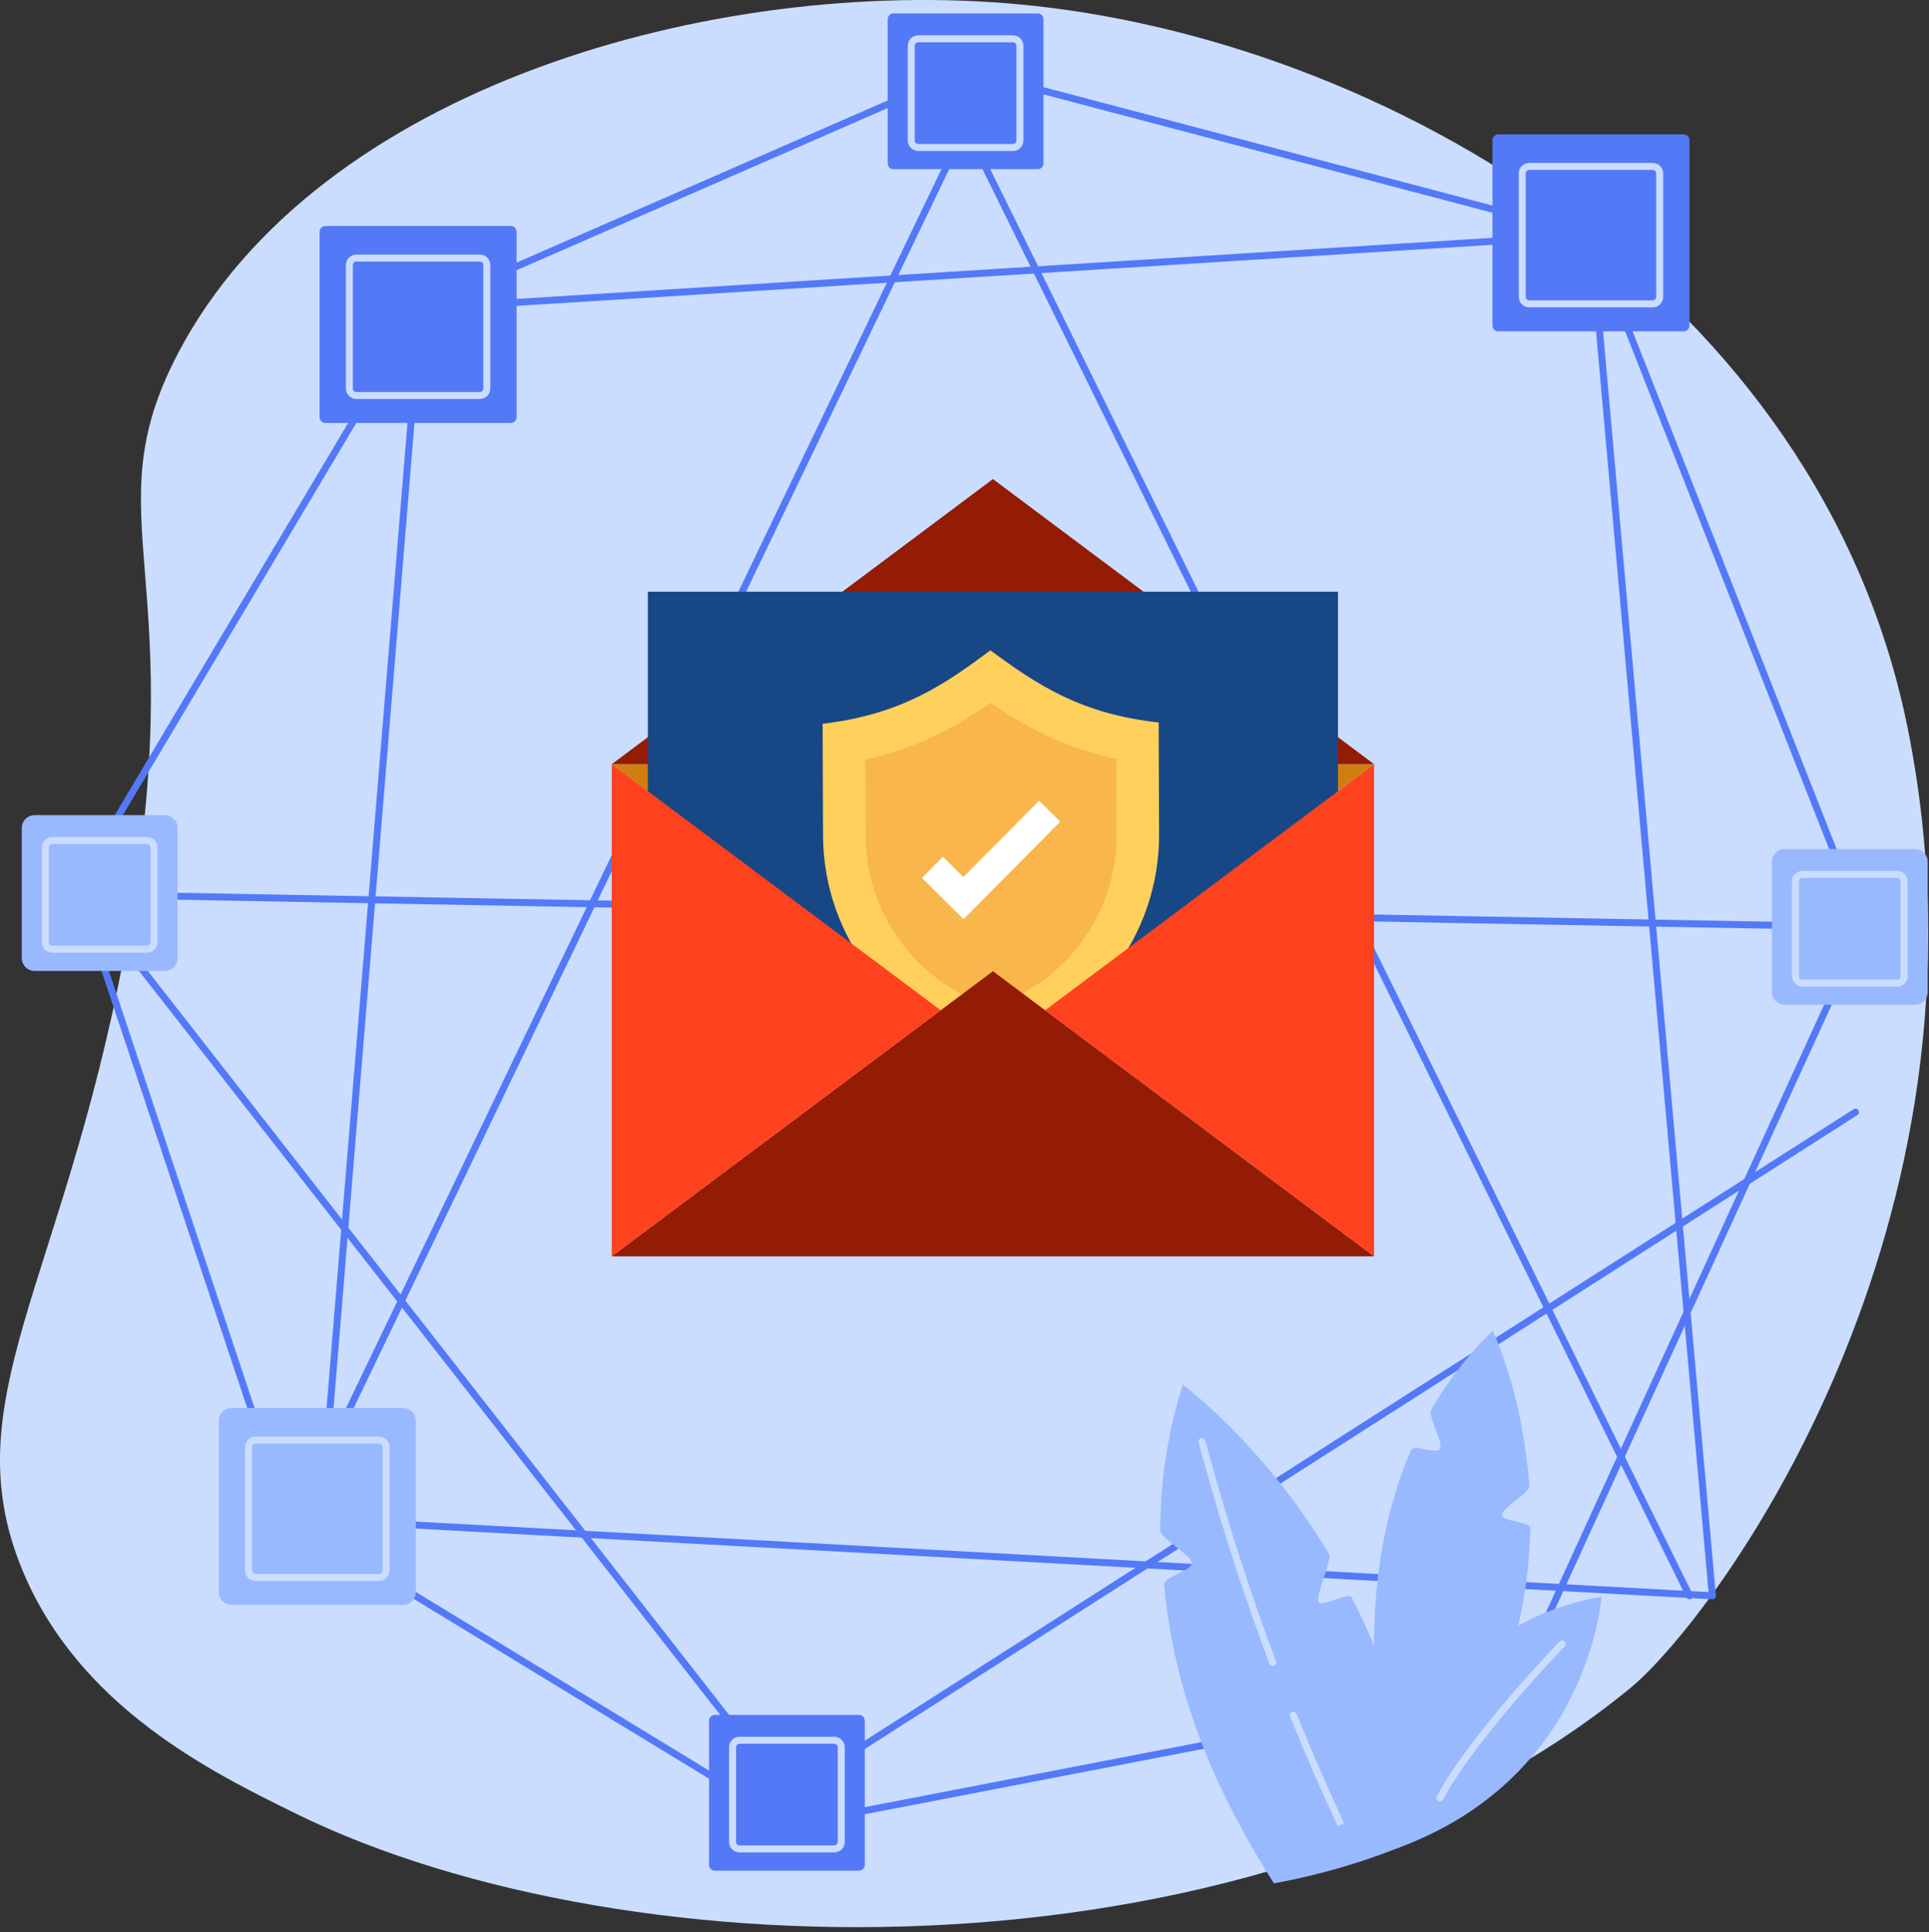
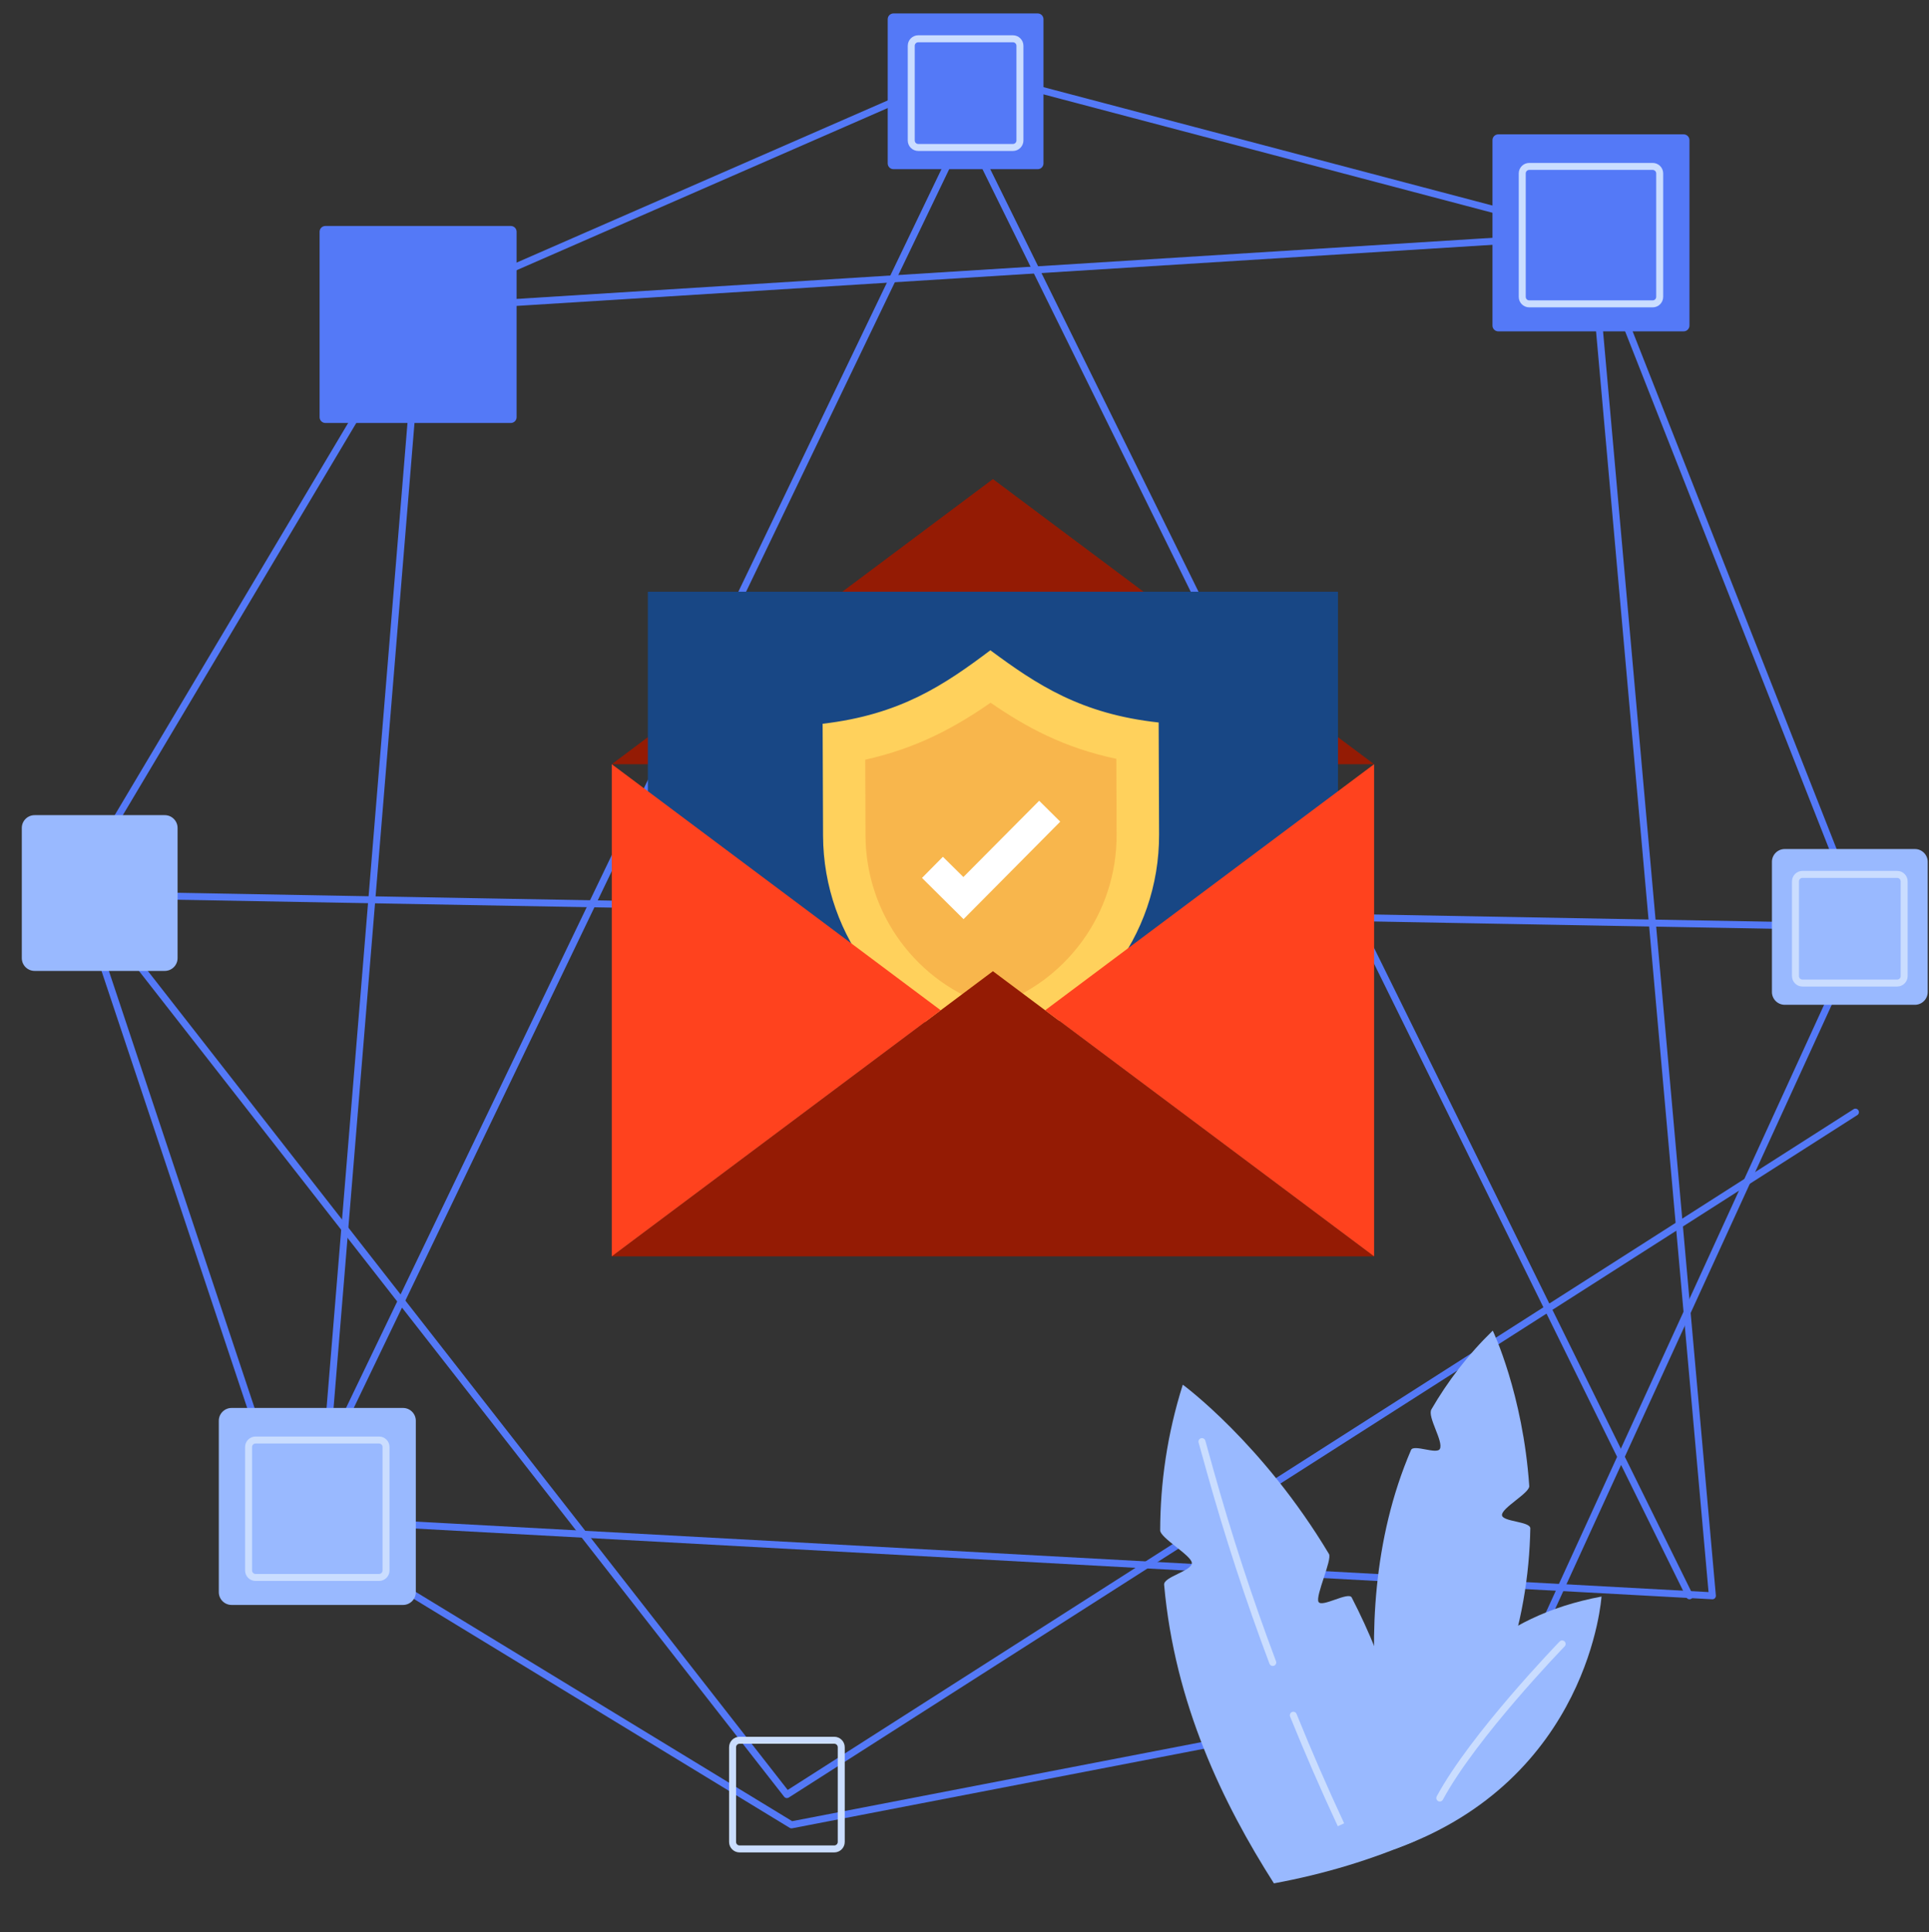
<svg xmlns="http://www.w3.org/2000/svg" width="1832" height="1835" viewBox="0 0 1832 1835" fill="none">
  <rect x="0" y="0" width="1832" height="1835" fill="#333333" stroke="none" />
-   <path d="M21.184 1491.01C75.09 1621.39 200.861 1683.15 281.248 1722.62C598.103 1878.21 1201.49 1886.85 1547.63 1603.85C1628.63 1537.62 1905.6 1164.2 1812.21 693.816C1729.64 277.986 1315.83 36.44 967.485 4.082C678.89 -22.724 302.115 81.895 169.134 335.413C85.512 494.832 186.182 545.572 117.986 906.897C58.959 1219.64 -44.751 1331.53 21.184 1491.01Z" fill="#CADDFF" />
  <path d="M1626.27 1518.93C1626.21 1518.93 1626.15 1518.93 1626.09 1518.92L304.546 1446.85C303.652 1446.8 302.816 1446.4 302.227 1445.72C301.639 1445.05 301.348 1444.16 301.422 1443.27L395.948 292.673C396.084 291.031 397.404 289.737 399.047 289.634L1510.76 220.016C1512.6 219.904 1514.11 221.242 1514.27 223.032L1629.58 1515.32C1629.66 1516.28 1629.33 1517.22 1628.66 1517.92C1628.03 1518.56 1627.17 1518.93 1626.27 1518.93ZM308.312 1440.41L1622.63 1512.09L1507.95 226.84L402.324 296.077L308.312 1440.41Z" fill="#5479F7" />
  <path d="M751.695 1736.48C751.09 1736.48 750.492 1736.32 749.969 1736L271.345 1444.48C270.676 1444.07 270.172 1443.44 269.924 1442.69L69.773 842.236C69.468 841.321 69.576 840.319 70.069 839.49L396.402 291.249C396.756 290.653 397.29 290.184 397.925 289.906L915.709 63.648C916.391 63.349 917.158 63.289 917.884 63.48L1511.81 220.12C1512.83 220.39 1513.66 221.129 1514.05 222.111L1772.94 879.131C1773.27 879.971 1773.25 880.908 1772.87 881.728L1443.33 1601.55C1442.88 1602.53 1441.99 1603.23 1440.94 1603.43L752.325 1736.43C752.116 1736.46 751.905 1736.48 751.695 1736.48ZM275.833 1439.44L752.325 1729.67L1438.01 1597.24L1766.25 880.25L1508.49 226.106L917.306 70.189L401.556 295.558L76.548 841.579L275.833 1439.44Z" fill="#5479F7" />
  <path d="M747.343 1707.75C746.352 1707.75 745.378 1707.3 744.728 1706.47L70.307 843.23C69.178 841.786 69.434 839.702 70.877 838.574C72.322 837.445 74.404 837.701 75.533 839.145L748.097 1700.01L1760.36 1053.48C1761.9 1052.49 1763.95 1052.94 1764.94 1054.49C1765.93 1056.03 1765.47 1058.08 1763.93 1059.07L749.127 1707.23C748.577 1707.58 747.957 1707.75 747.343 1707.75Z" fill="#5479F7" />
  <path d="M1604.52 1518.93C1603.29 1518.93 1602.12 1518.25 1601.54 1517.08L917.072 128.2L293.464 1425.67C292.671 1427.33 290.685 1428.02 289.039 1427.23C287.387 1426.43 286.692 1424.45 287.486 1422.8L914.045 119.184C914.593 118.04 915.749 117.31 917.017 117.304C917.023 117.304 917.03 117.304 917.034 117.304C918.297 117.304 919.451 118.021 920.01 119.155L1607.49 1514.15C1608.3 1515.79 1607.62 1517.78 1605.98 1518.59C1605.51 1518.82 1605.01 1518.93 1604.52 1518.93Z" fill="#5479F7" />
  <path d="M1769.86 883.664C1769.84 883.664 1769.82 883.664 1769.8 883.663L94.613 853.205C92.782 853.172 91.324 851.66 91.356 849.828C91.388 847.996 93.012 846.516 94.734 846.572L1769.92 877.03C1771.75 877.063 1773.21 878.575 1773.17 880.407C1773.14 882.218 1771.66 883.664 1769.86 883.664Z" fill="#5479F7" />
  <path d="M485.127 401.724H309.029C305.991 401.724 303.529 399.262 303.529 396.224V220.125C303.529 217.087 305.991 214.625 309.029 214.625H485.127C488.165 214.625 490.627 217.087 490.627 220.125V396.224C490.627 399.262 488.165 401.724 485.127 401.724Z" fill="#5479F7" />
-   <path d="M455.707 378.935H338.443C332.956 378.935 328.492 374.471 328.492 368.983V251.719C328.492 246.232 332.956 241.767 338.443 241.767H455.708C461.196 241.767 465.66 246.232 465.66 251.719V368.983C465.659 374.47 461.195 378.935 455.707 378.935ZM338.443 248.401C336.614 248.401 335.126 249.89 335.126 251.719V368.983C335.126 370.813 336.614 372.301 338.443 372.301H455.708C457.537 372.301 459.025 370.813 459.025 368.983V251.719C459.025 249.89 457.537 248.401 455.708 248.401H338.443Z" fill="#CADDFF" />
  <path d="M1599.01 314.702H1422.92C1419.88 314.702 1417.42 312.24 1417.42 309.202V133.104C1417.42 130.066 1419.88 127.604 1422.92 127.604H1599.01C1602.05 127.604 1604.51 130.066 1604.51 133.104V309.202C1604.51 312.24 1602.05 314.702 1599.01 314.702Z" fill="#5479F7" />
  <path d="M1569.59 291.912H1452.33C1446.84 291.912 1442.38 287.447 1442.38 281.96V164.697C1442.38 159.209 1446.84 154.745 1452.33 154.745H1569.59C1575.08 154.745 1579.55 159.21 1579.55 164.697V281.96C1579.55 287.448 1575.08 291.912 1569.59 291.912ZM1452.33 161.379C1450.5 161.379 1449.01 162.867 1449.01 164.697V281.96C1449.01 283.79 1450.5 285.278 1452.33 285.278H1569.59C1571.42 285.278 1572.91 283.79 1572.91 281.96V164.697C1572.91 162.868 1571.42 161.379 1569.59 161.379H1452.33Z" fill="#CADDFF" />
  <path d="M382.74 1524.31H219.967C213.25 1524.31 207.804 1518.87 207.804 1512.15V1349.38C207.804 1342.66 213.25 1337.22 219.967 1337.22H382.74C389.457 1337.22 394.903 1342.66 394.903 1349.38V1512.15C394.903 1518.87 389.457 1524.31 382.74 1524.31Z" fill="#99B9FF" />
  <path d="M359.983 1501.52H242.72C237.232 1501.52 232.766 1497.06 232.766 1491.57V1374.31C232.766 1368.82 237.232 1364.36 242.72 1364.36H359.983C365.471 1364.36 369.934 1368.82 369.934 1374.31V1491.57C369.934 1497.06 365.47 1501.52 359.983 1501.52ZM242.72 1370.99C240.889 1370.99 239.401 1372.48 239.401 1374.31V1491.57C239.401 1493.4 240.889 1494.89 242.72 1494.89H359.983C361.812 1494.89 363.3 1493.4 363.3 1491.57V1374.31C363.3 1372.48 361.812 1370.99 359.983 1370.99H242.72Z" fill="#CADDFF" />
-   <path d="M815.813 1776.68H678.875C675.837 1776.68 673.375 1774.22 673.375 1771.18V1634.24C673.375 1631.2 675.837 1628.74 678.875 1628.74H815.813C818.851 1628.74 821.313 1631.2 821.313 1634.24V1771.18C821.313 1774.22 818.85 1776.68 815.813 1776.68Z" fill="#5479F7" />
  <path d="M792.313 1759.35H702.37C696.882 1759.35 692.418 1754.89 692.418 1749.4V1659.46C692.418 1653.97 696.882 1649.51 702.37 1649.51H792.313C797.801 1649.51 802.264 1653.97 802.264 1659.46V1749.4C802.265 1754.89 797.801 1759.35 792.313 1759.35ZM702.37 1656.14C700.541 1656.14 699.053 1657.63 699.053 1659.46V1749.4C699.053 1751.23 700.541 1752.72 702.37 1752.72H792.313C794.142 1752.72 795.63 1751.23 795.63 1749.4V1659.46C795.63 1657.63 794.142 1656.14 792.313 1656.14H702.37Z" fill="#CADDFF" />
  <path d="M985.509 160.691H848.571C845.533 160.691 843.071 158.229 843.071 155.191V18.253C843.071 15.215 845.533 12.753 848.571 12.753H985.509C988.546 12.753 991.009 15.215 991.009 18.253V155.191C991.009 158.229 988.546 160.691 985.509 160.691Z" fill="#5479F7" />
  <path d="M962.009 143.367H872.065C866.578 143.367 862.114 138.902 862.114 133.415V43.472C862.114 37.984 866.578 33.52 872.065 33.52H962.009C967.497 33.52 971.961 37.985 971.961 43.472V133.415C971.961 138.902 967.497 143.367 962.009 143.367ZM872.065 40.154C870.236 40.154 868.748 41.642 868.748 43.472V133.415C868.748 135.244 870.236 136.733 872.065 136.733H962.009C963.838 136.733 965.326 135.245 965.326 133.415V43.472C965.326 41.642 963.838 40.154 962.009 40.154H872.065Z" fill="#CADDFF" />
  <path d="M1818.61 954.316H1695C1688.28 954.316 1682.83 948.871 1682.83 942.153V818.542C1682.83 811.825 1688.28 806.378 1695 806.378H1818.61C1825.33 806.378 1830.77 811.825 1830.77 818.542V942.153C1830.77 948.871 1825.33 954.316 1818.61 954.316Z" fill="#99B9FF" />
  <path d="M1801.77 936.991H1711.83C1706.34 936.991 1701.88 932.527 1701.88 927.039V837.096C1701.88 831.608 1706.34 827.143 1711.83 827.143H1801.77C1807.26 827.143 1811.72 831.607 1811.72 837.096V927.039C1811.73 932.527 1807.26 936.991 1801.77 936.991ZM1711.83 833.779C1710 833.779 1708.51 835.268 1708.51 837.097V927.04C1708.51 928.869 1710 930.358 1711.83 930.358H1801.77C1803.6 930.358 1805.09 928.87 1805.09 927.04V837.097C1805.09 835.267 1803.6 833.779 1801.77 833.779H1711.83Z" fill="#CADDFF" />
  <path d="M156.484 922.138H32.871C26.154 922.138 20.708 916.692 20.708 909.975V786.362C20.708 779.645 26.153 774.199 32.871 774.199H156.483C163.2 774.199 168.646 779.644 168.646 786.362V909.975C168.646 916.692 163.201 922.138 156.484 922.138Z" fill="#99B9FF" />
-   <path d="M139.646 904.813H49.705C44.217 904.813 39.751 900.349 39.751 894.86V804.917C39.751 799.429 44.217 794.965 49.705 794.965H139.646C145.134 794.965 149.6 799.429 149.6 804.917V894.86C149.6 900.348 145.134 904.813 139.646 904.813ZM49.705 801.6C47.874 801.6 46.386 803.088 46.386 804.918V894.861C46.386 896.691 47.874 898.179 49.705 898.179H139.646C141.477 898.179 142.965 896.69 142.965 894.861V804.918C142.965 803.089 141.477 801.6 139.646 801.6H49.705Z" fill="#CADDFF" />
  <path d="M1331.36 1746.86C1331.36 1746.86 1266.36 1548.49 1340.08 1377.15C1342.54 1371.42 1364.71 1381.72 1367.49 1376.06C1371.05 1368.83 1355.33 1345.66 1359.43 1338.57C1374.69 1312.22 1393.83 1286.98 1417.69 1263.76C1417.69 1263.76 1446.36 1323.78 1452.35 1411.37C1452.8 1417.98 1426.28 1432 1426.45 1438.9C1426.61 1445.42 1453.48 1444.82 1453.36 1451.59C1451.73 1539.1 1424.46 1645.99 1331.36 1746.86Z" fill="#99B9FF" />
  <path d="M1283.75 1517.26C1280.68 1511.3 1255.4 1527.08 1252.22 1521.39C1249.09 1515.77 1265.35 1481.26 1262.14 1475.9C1199.2 1370.72 1123.32 1315.11 1123.32 1315.11C1108.41 1362.26 1101.95 1408.63 1101.83 1453.48C1101.81 1460.64 1131.59 1477.28 1131.89 1484.36C1132.21 1492.13 1104.92 1497.47 1105.59 1505.14C1115.63 1618.35 1161.55 1712.89 1209.86 1788.74C1258.28 1779.81 1303.09 1766.06 1344.37 1748.18C1340.62 1654.45 1316.94 1581.74 1283.75 1517.26Z" fill="#99B9FF" />
  <path d="M1270.54 1734.5C1254.6 1700.32 1239.35 1665.27 1225.22 1630.32C1224.53 1628.62 1225.35 1626.69 1227.05 1626C1228.76 1625.31 1230.68 1626.14 1231.37 1627.83C1245.46 1662.67 1260.66 1697.62 1276.55 1731.69L1270.54 1734.5Z" fill="#CADDFF" />
  <path d="M1208.74 1582.28C1207.4 1582.28 1206.14 1581.46 1205.64 1580.13C1183.25 1520.6 1163.23 1459.36 1146.14 1398.09L1138.33 1370.08C1137.84 1368.32 1138.87 1366.49 1140.63 1365.99C1142.39 1365.5 1144.23 1366.53 1144.72 1368.3L1152.53 1396.3C1169.57 1457.39 1189.53 1518.45 1211.85 1577.8C1212.49 1579.51 1211.63 1581.42 1209.91 1582.07C1209.53 1582.21 1209.13 1582.28 1208.74 1582.28Z" fill="#CADDFF" />
  <path d="M1324.43 1756.28C1324.43 1756.28 1318.15 1554.21 1520.96 1516.34C1520.96 1516.34 1510.1 1690.15 1324.43 1756.28Z" fill="#99B9FF" />
  <path d="M1367.41 1711.01C1366.88 1711.01 1366.34 1710.88 1365.85 1710.62C1364.23 1709.75 1363.63 1707.74 1364.49 1706.12C1396.46 1646.61 1480.37 1559.91 1481.21 1559.04C1482.49 1557.72 1484.59 1557.69 1485.9 1558.97C1487.22 1560.24 1487.25 1562.34 1485.97 1563.66C1485.13 1564.52 1401.86 1650.57 1370.34 1709.26C1369.74 1710.38 1368.59 1711.01 1367.41 1711.01Z" fill="#CADDFF" />
-   <path d="M581 725.808L943 996.616L1305 725.808H581Z" fill="#D17E11" />
  <path d="M581 725.807L943 455L1305 725.807H581Z" fill="#941B04" />
  <path d="M1270.71 561.993H615.28V961.102H1270.71V561.993Z" fill="#184785" />
  <path d="M1100.39 686.191L1100.79 792.489C1101.16 889.294 1035.74 973.953 941.923 998.078C848.088 974.741 782.029 890.5 781.663 793.695L781.261 687.397C855.05 678.803 896.757 650.56 940.564 617.603C984.619 650.228 1026.54 678.155 1100.39 686.191Z" fill="#FFD15C" />
  <path d="M941.842 956.105C871.076 933.936 822.268 868.536 821.985 793.54L821.713 721.524C871.33 710.511 907.733 690.369 940.751 667.415C974.651 690.743 1010.5 710.22 1060.2 720.702L1060.47 792.717C1060.75 867.635 1012.44 933.402 941.842 956.105Z" fill="#F8B64C" />
  <path d="M915.09 872.974L875.639 833.82L895.489 813.741L914.939 832.966L986.917 760.52L1006.92 780.371L915.09 872.974Z" fill="white" />
  <path d="M581 1193.23L943 922.414L1305 1193.23H581Z" fill="#941B04" />
  <path d="M581 725.808V1193.23L893.405 959.517L581 725.808Z" fill="#FF421E" />
  <path d="M992.595 959.517L1305 1193.23V725.808L992.595 959.517Z" fill="#FF421E" />
</svg>